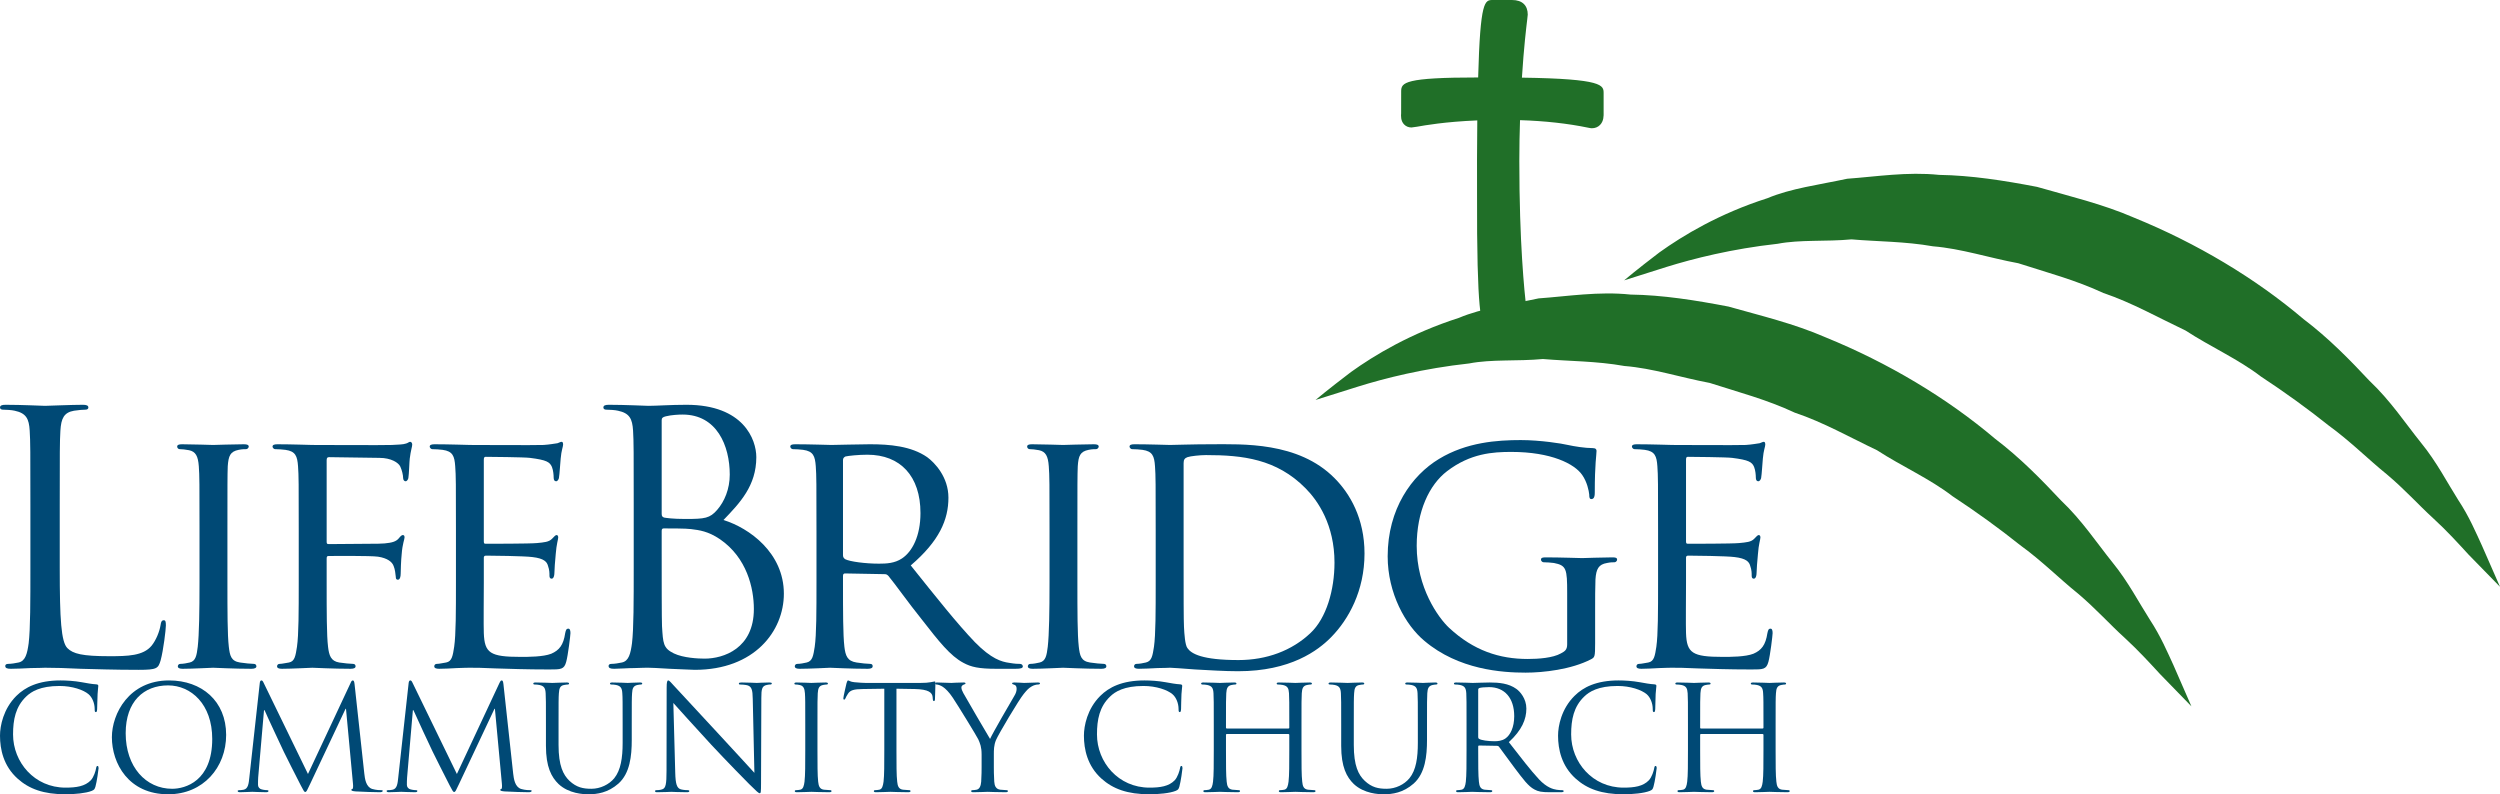
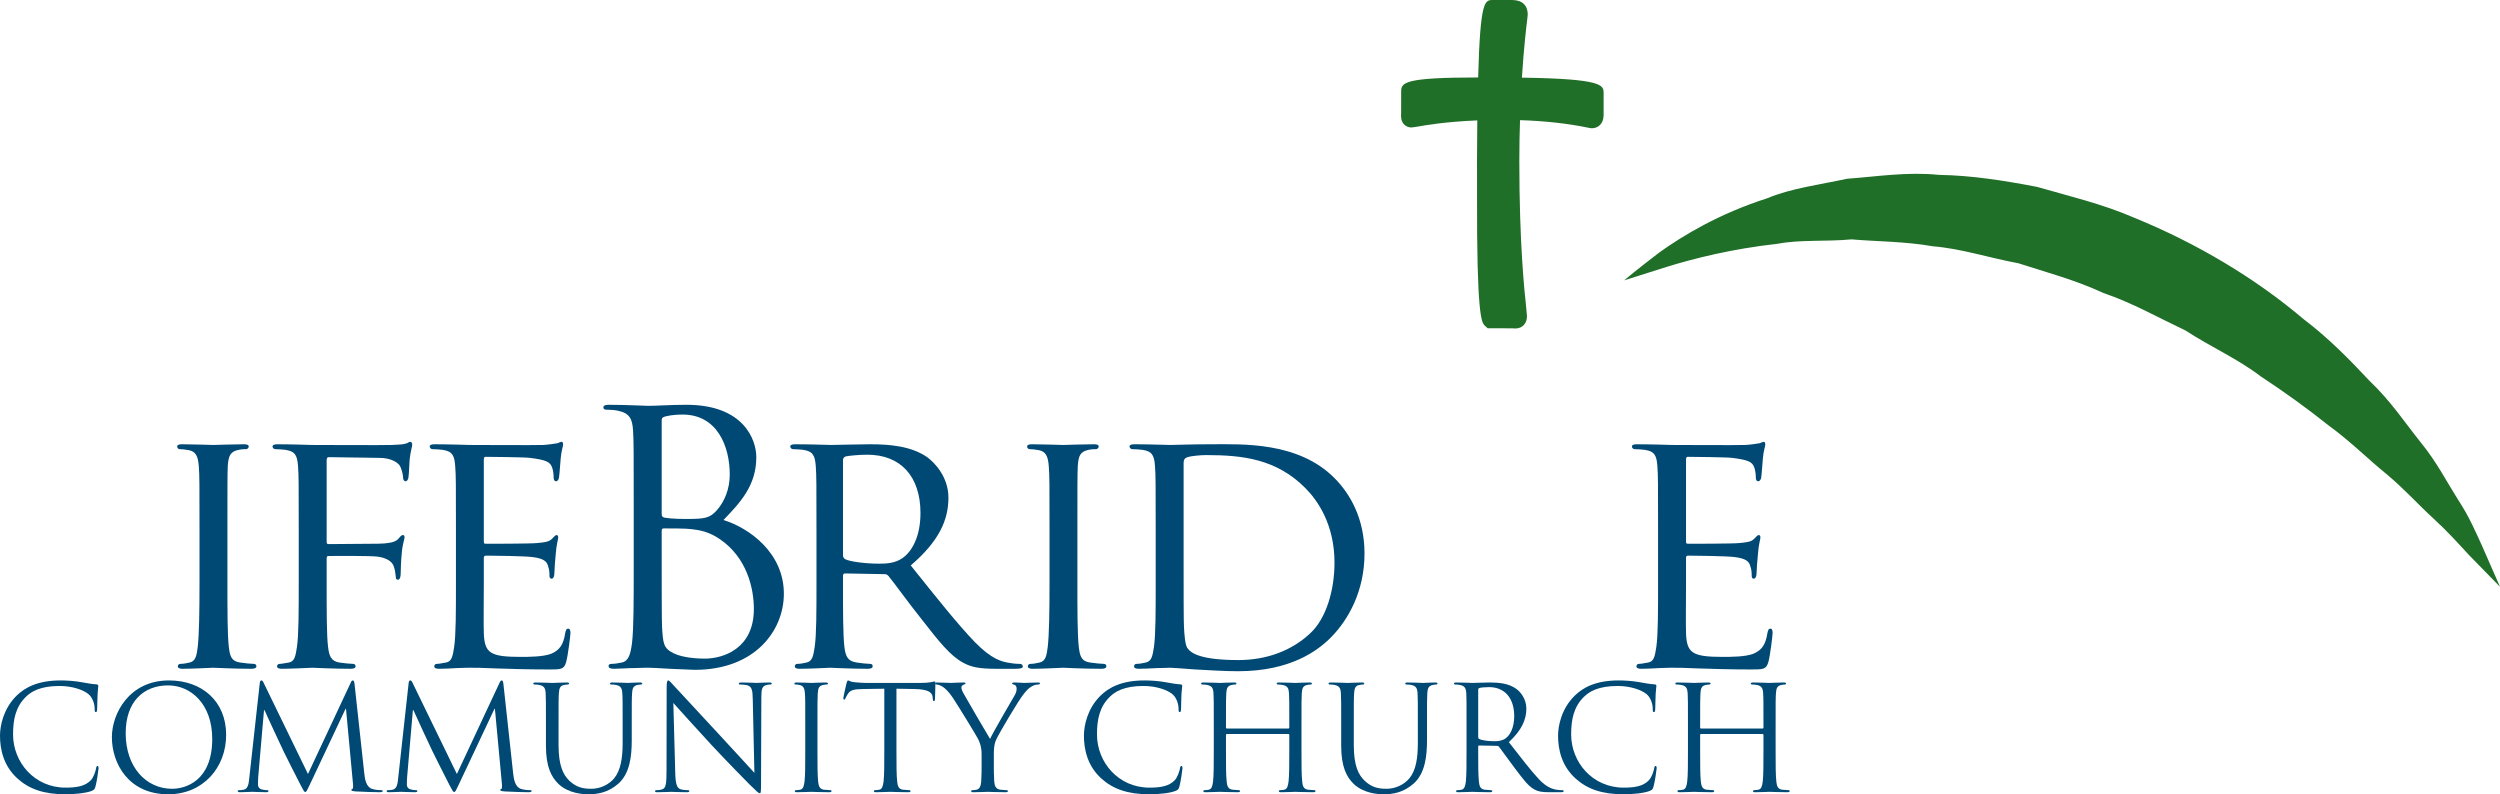
<svg xmlns="http://www.w3.org/2000/svg" xmlns:ns1="http://www.inkscape.org/namespaces/inkscape" xmlns:ns2="http://sodipodi.sourceforge.net/DTD/sodipodi-0.dtd" width="227.019mm" height="72.127mm" viewBox="0 0 804.399 255.567" id="svg2" version="1.1" ns1:version="0.91 r13725" ns2:docname="LifeBridge-Sealy.svg">
  <title id="title3545">LifeBridge Community - Logo</title>
  <defs id="defs4">
    <clipPath id="clipPath3350" clipPathUnits="userSpaceOnUse">
      <path ns1:connector-curvature="0" id="path3352" d="M 0,612 792,612 792,0 0,0 0,612 Z" />
    </clipPath>
    <clipPath id="clipPath3470" clipPathUnits="userSpaceOnUse">
      <path ns1:connector-curvature="0" id="path3472" d="m 379.249,8497.24 0,0 0,-16383 0,0 0,16383 z" />
    </clipPath>
  </defs>
  <ns2:namedview id="base" pagecolor="#ffffff" bordercolor="#666666" borderopacity="1.0" ns1:pageopacity="0.0" ns1:pageshadow="2" ns1:zoom="0.35" ns1:cx="402.19975" ns1:cy="127.78369" ns1:document-units="px" ns1:current-layer="layer1" showgrid="false" fit-margin-top="0" fit-margin-left="0" fit-margin-right="0" fit-margin-bottom="0" ns1:window-width="1280" ns1:window-height="657" ns1:window-x="-8" ns1:window-y="32" ns1:window-maximized="1" />
  <g ns1:label="Layer 1" ns1:groupmode="layer" id="layer1" transform="translate(454.343,-404.579)">
    <g transform="matrix(1.25,0,0,-1.25,-562.642,923.117)" ns1:label="LBS_Logo_Color - Copy" id="g3344">
      <g id="g3346">
        <g clip-path="url(#clipPath3350)" id="g3348">
          <g transform="translate(730.159,263.785)" id="g3354">
            <path ns1:connector-curvature="0" id="path3356" style="fill:#206f28;fill-opacity:1;fill-rule:nonzero;stroke:none" d="m 0,0 c 0,0 -1.69,3.842 -4.64,10.584 -1.543,3.329 -3.244,7.43 -6.119,11.773 -2.769,4.355 -5.527,9.776 -9.554,14.696 -3.995,4.968 -7.884,10.875 -13.252,15.937 -5.053,5.396 -10.528,11.018 -17.006,15.917 -12.375,10.499 -27.467,19.535 -43.7,26.141 -8.033,3.488 -16.636,5.512 -24.9,7.895 -8.529,1.638 -16.941,2.959 -25.207,3.086 -8.201,0.851 -16.211,-0.455 -23.662,-0.994 -7.408,-1.59 -14.447,-2.462 -20.535,-5.009 -12.428,-3.968 -21.772,-9.633 -27.785,-13.94 -5.95,-4.523 -9.099,-7.208 -9.099,-7.208 0,0 3.984,1.268 10.948,3.467 6.87,2.129 16.774,4.65 28.568,5.95 5.823,1.115 12.385,0.513 19.012,1.136 6.743,-0.581 13.76,-0.513 20.969,-1.786 7.26,-0.582 14.479,-2.98 21.972,-4.36 7.282,-2.351 14.796,-4.338 21.876,-7.651 7.377,-2.489 14.226,-6.384 21.179,-9.671 6.458,-4.216 13.507,-7.313 19.405,-11.842 6.193,-4.068 12.016,-8.286 17.384,-12.571 5.581,-4.042 10.178,-8.688 14.913,-12.519 4.682,-3.915 8.296,-7.978 12.005,-11.361 3.668,-3.35 6.67,-6.695 9.132,-9.374 C -2.96,3.022 0,0 0,0" />
          </g>
          <g transform="translate(650.726,233.015)" id="g3358">
-             <path ns1:connector-curvature="0" id="path3360" style="fill:#206f28;fill-opacity:1;fill-rule:nonzero;stroke:none" d="m 0,0 c 0,0 -1.69,3.842 -4.618,10.584 -1.543,3.335 -3.244,7.403 -6.11,11.773 -2.757,4.302 -5.547,9.729 -9.574,14.669 -3.995,4.957 -7.885,10.881 -13.242,15.949 -5.062,5.389 -10.527,11.002 -17.006,15.917 -12.396,10.499 -27.477,19.519 -43.7,26.125 -8.043,3.503 -16.636,5.543 -24.921,7.889 -8.508,1.627 -16.898,2.97 -25.195,3.086 -8.192,0.866 -16.223,-0.454 -23.663,-0.983 -7.388,-1.591 -14.437,-2.452 -20.525,-5.015 -12.407,-3.973 -21.771,-9.622 -27.773,-13.934 -5.961,-4.529 -9.132,-7.198 -9.132,-7.198 0,0 3.995,1.258 10.97,3.451 6.859,2.135 16.752,4.656 28.578,5.95 5.802,1.126 12.387,0.518 18.98,1.141 6.754,-0.581 13.782,-0.507 20.979,-1.796 7.282,-0.571 14.49,-2.96 21.962,-4.36 7.292,-2.341 14.796,-4.317 21.887,-7.651 7.387,-2.473 14.215,-6.373 21.169,-9.67 6.479,-4.207 13.538,-7.293 19.425,-11.826 6.194,-4.07 12.017,-8.291 17.375,-12.572 5.612,-4.048 10.178,-8.682 14.934,-12.497 4.66,-3.942 8.285,-8.027 12.006,-11.383 3.645,-3.35 6.668,-6.689 9.152,-9.374 C -2.938,2.991 0,0 0,0" />
-           </g>
+             </g>
          <g transform="translate(478.394,394.846)" id="g3362">
            <path ns1:connector-curvature="0" id="path3364" style="fill:#206f28;fill-opacity:1;fill-rule:nonzero;stroke:none" d="m 0,0 c 0.497,7.842 1.131,12.999 1.374,15.039 0.085,0.692 0.127,1.094 0.127,1.189 0,2.314 -1.363,3.757 -4.037,3.757 l -0.032,0 -4.904,0 c -2.071,0 -3.255,0 -3.794,-19.938 -18.896,0 -19.816,-1.289 -19.816,-3.567 l -0.01,-5.643 c -0.043,-0.676 -0.127,-1.929 0.739,-2.859 0.487,-0.518 1.164,-0.808 1.914,-0.808 0.179,0 0.644,0.063 1.416,0.195 2.029,0.36 7.166,1.279 15.535,1.628 -0.084,-7.203 -0.074,-13.692 -0.063,-16.556 l 0,-1.839 c -0.105,-32.329 1.173,-33.608 2.018,-34.458 l 0.719,-0.651 6.373,-0.015 c 0.222,-0.027 0.476,-0.048 0.718,-0.048 1.808,0 3.024,1.273 3.024,3.16 0,0.243 -0.065,0.903 -0.17,1.976 -0.496,4.582 -1.797,16.746 -1.797,37.978 0,3.811 0.074,7.272 0.18,10.516 6.363,-0.201 12.259,-0.845 17.533,-1.939 0.551,-0.111 0.719,-0.143 0.963,-0.143 0.824,0 1.563,0.296 2.102,0.856 0.972,0.994 0.941,2.399 0.919,3.218 l 0,4.904 c 0,2.082 0,3.747 -21.031,4.048" />
          </g>
          <g transform="translate(102.017,268.567)" id="g3366">
-             <path ns1:connector-curvature="0" id="path3368" style="fill:#004975;fill-opacity:1;fill-rule:nonzero;stroke:none" d="m 0,0 c 0,-13.211 0.359,-18.966 1.977,-20.577 1.437,-1.438 3.773,-2.071 10.79,-2.071 4.756,0 8.709,0.089 10.875,2.7 1.163,1.431 2.061,3.683 2.325,5.389 0.095,0.719 0.275,1.163 0.814,1.163 0.444,0 0.539,-0.354 0.539,-1.342 0,-0.989 -0.634,-6.384 -1.353,-8.989 -0.623,-2.066 -0.898,-2.43 -5.665,-2.43 -6.468,0 -11.139,0.184 -14.912,0.269 -3.773,0.185 -6.563,0.27 -9.173,0.27 -0.36,0 -1.882,-0.085 -3.689,-0.085 -1.786,-0.09 -3.762,-0.185 -5.115,-0.185 -0.994,0 -1.437,0.185 -1.437,0.724 0,0.265 0.179,0.539 0.718,0.539 0.814,0 1.892,0.18 2.695,0.354 1.797,0.365 2.252,2.341 2.611,4.952 0.444,3.767 0.444,10.875 0.444,19.504 l 0,15.816 c 0,14.024 0,16.539 -0.18,19.414 -0.18,3.06 -0.898,4.492 -3.868,5.126 -0.719,0.18 -2.241,0.27 -3.054,0.27 -0.349,0 -0.719,0.173 -0.719,0.539 0,0.533 0.454,0.718 1.437,0.718 4.048,0 9.702,-0.27 10.157,-0.27 0.454,0 7.017,0.27 9.712,0.27 0.983,0 1.438,-0.185 1.438,-0.718 0,-0.366 -0.36,-0.539 -0.719,-0.539 -0.624,0 -1.881,-0.09 -2.97,-0.27 C 1.078,40.092 0.359,38.564 0.169,35.415 0,32.54 0,30.025 0,16.001 L 0,0 Z" />
-           </g>
+             </g>
          <g transform="translate(145.179,264.89)" id="g3370">
            <path ns1:connector-curvature="0" id="path3372" style="fill:#004975;fill-opacity:1;fill-rule:nonzero;stroke:none" d="m 0,0 c 0,-7.372 0,-13.396 0.359,-16.546 0.275,-2.245 0.539,-3.683 2.875,-4.047 1.173,-0.175 2.875,-0.354 3.604,-0.354 0.444,0 0.623,-0.365 0.623,-0.629 0,-0.364 -0.369,-0.634 -1.268,-0.634 -4.396,0 -9.511,0.27 -9.871,0.27 -0.454,0 -5.4,-0.27 -7.831,-0.27 -0.804,0 -1.258,0.185 -1.258,0.634 0,0.264 0.19,0.629 0.634,0.629 0.719,0 1.702,0.179 2.431,0.354 1.533,0.364 1.786,1.802 2.061,4.047 0.359,3.15 0.454,9.174 0.454,16.546 l 0,13.479 c 0,11.859 0,14.02 -0.179,16.446 -0.191,2.604 -0.803,3.778 -2.526,4.132 -0.899,0.184 -1.881,0.269 -2.421,0.269 -0.358,0 -0.623,0.364 -0.623,0.634 0,0.444 0.359,0.624 1.258,0.624 2.6,0 7.546,-0.18 8,-0.18 0.36,0 5.475,0.18 7.895,0.18 0.909,0 1.268,-0.18 1.268,-0.624 0,-0.27 -0.359,-0.634 -0.634,-0.634 -0.539,0 -1.078,0 -1.976,-0.18 C 0.719,33.703 0.275,32.625 0.084,29.925 0,27.499 0,25.338 0,13.479 L 0,0 Z" />
          </g>
          <g transform="translate(163.536,278.369)" id="g3374">
            <path ns1:connector-curvature="0" id="path3376" style="fill:#004975;fill-opacity:1;fill-rule:nonzero;stroke:none" d="m 0,0 c 0,11.858 0,14.02 -0.179,16.445 -0.191,2.605 -0.634,3.863 -3.245,4.222 -0.623,0.095 -1.966,0.18 -2.695,0.18 -0.264,0 -0.624,0.364 -0.624,0.633 0,0.445 0.36,0.624 1.258,0.624 3.593,0 8.529,-0.179 8.984,-0.179 1.522,0 18.695,-0.09 20.492,0 1.522,0.095 2.875,0.095 3.604,0.364 0.444,0.085 0.792,0.449 1.067,0.449 0.359,0 0.55,-0.364 0.55,-0.718 0,-0.54 -0.37,-1.443 -0.634,-3.604 -0.096,-0.713 -0.191,-4.127 -0.36,-5.025 -0.084,-0.36 -0.359,-0.814 -0.718,-0.814 -0.349,0 -0.634,0.364 -0.634,0.903 0,0.629 -0.265,1.887 -0.719,2.875 -0.444,0.989 -2.336,2.247 -5.39,2.247 L 7.811,18.786 c -0.444,0 -0.624,-0.184 -0.624,-0.813 l 0,-20.847 c 0,-0.455 0,-0.719 0.539,-0.719 l 10.79,0.085 c 1.342,0 2.505,0 3.583,0.089 1.892,0.18 2.97,0.455 3.689,1.348 0.359,0.454 0.718,0.808 0.993,0.808 0.37,0 0.454,-0.269 0.454,-0.624 0,-0.459 -0.549,-1.706 -0.729,-4.226 -0.179,-1.528 -0.264,-4.587 -0.264,-5.126 0,-0.719 -0.18,-1.528 -0.729,-1.528 -0.444,0 -0.529,0.36 -0.529,0.719 -0.095,0.809 -0.179,1.892 -0.549,2.785 -0.36,1.077 -1.607,2.066 -4.038,2.431 -1.976,0.27 -11.318,0.18 -12.671,0.18 -0.455,0 -0.539,-0.18 -0.539,-0.719 l 0,-6.108 c 0,-7.557 0,-13.582 0.359,-16.546 0.265,-2.246 0.719,-3.683 2.864,-4.047 1.184,-0.175 2.885,-0.355 3.604,-0.355 0.455,0 0.624,-0.364 0.624,-0.629 0,-0.364 -0.36,-0.633 -1.258,-0.633 -4.397,0 -9.512,0.269 -9.881,0.269 -0.455,0 -5.391,-0.269 -7.821,-0.269 -0.803,0 -1.258,0.184 -1.258,0.633 0,0.265 0.19,0.629 0.634,0.629 0.708,0 1.702,0.265 2.431,0.355 1.522,0.279 1.702,1.801 2.061,4.047 C 0,-26.875 0,-20.852 0,-13.479 L 0,0 Z" />
          </g>
          <g transform="translate(204.003,278.369)" id="g3378">
            <path ns1:connector-curvature="0" id="path3380" style="fill:#004975;fill-opacity:1;fill-rule:nonzero;stroke:none" d="m 0,0 c 0,11.858 0,14.02 -0.19,16.445 -0.18,2.605 -0.624,3.863 -3.234,4.222 -0.635,0.095 -1.976,0.18 -2.706,0.18 -0.253,0 -0.623,0.364 -0.623,0.633 0,0.445 0.37,0.624 1.257,0.624 3.604,0 8.719,-0.179 9.174,-0.179 0.539,0 17.079,-0.09 18.875,0 1.522,0.095 2.96,0.364 3.593,0.449 0.36,0.095 0.719,0.364 1.089,0.364 0.265,0 0.349,-0.364 0.349,-0.718 0,-0.54 -0.444,-1.443 -0.624,-3.604 -0.095,-0.713 -0.274,-4.127 -0.454,-5.025 -0.095,-0.36 -0.36,-0.814 -0.719,-0.814 -0.444,0 -0.634,0.364 -0.634,0.988 0,0.544 -0.085,1.802 -0.444,2.701 -0.549,1.257 -1.342,1.796 -5.665,2.336 -1.342,0.184 -10.515,0.269 -11.414,0.269 -0.359,0 -0.454,-0.269 -0.454,-0.809 l 0,-20.762 c 0,-0.539 0,-0.808 0.454,-0.808 0.994,0 11.414,0 13.211,0.179 1.892,0.185 3.055,0.269 3.868,1.078 0.539,0.539 0.898,0.988 1.173,0.988 0.264,0 0.444,-0.179 0.444,-0.624 0,-0.459 -0.444,-1.706 -0.634,-4.226 -0.179,-1.528 -0.349,-4.408 -0.349,-4.947 0,-0.628 -0.19,-1.437 -0.718,-1.437 -0.36,0 -0.55,0.274 -0.55,0.719 0,0.718 0,1.527 -0.359,2.515 -0.264,1.077 -0.983,1.982 -4.048,2.335 -2.146,0.276 -10.6,0.366 -11.942,0.366 -0.455,0 -0.55,-0.27 -0.55,-0.54 l 0,-6.377 c 0,-2.617 -0.085,-11.504 0,-13.037 0.19,-5.126 1.628,-6.109 9.449,-6.109 2.06,0 5.844,0 7.905,0.809 2.06,0.892 3.149,2.24 3.593,5.3 0.18,0.898 0.359,1.162 0.803,1.162 0.465,0 0.55,-0.618 0.55,-1.162 0,-0.545 -0.634,-5.755 -1.089,-7.367 -0.528,-1.981 -1.342,-1.981 -4.396,-1.981 -5.929,0 -10.516,0.175 -13.75,0.269 -3.329,0.175 -5.39,0.175 -6.563,0.175 -0.18,0 -1.702,0 -3.425,-0.085 -1.521,-0.09 -3.318,-0.184 -4.576,-0.184 -0.803,0 -1.257,0.184 -1.257,0.633 0,0.265 0.18,0.629 0.634,0.629 0.708,0 1.701,0.265 2.42,0.355 1.532,0.279 1.712,1.801 2.071,4.047 C 0,-26.875 0,-20.852 0,-13.479 L 0,0 Z" />
          </g>
          <g transform="translate(256.962,273.065)" id="g3382">
            <path ns1:connector-curvature="0" id="path3384" style="fill:#004975;fill-opacity:1;fill-rule:nonzero;stroke:none" d="m 0,0 c 0,-6.918 0,-18.067 0.084,-19.42 0.275,-4.396 0.275,-5.654 3.055,-7.007 2.431,-1.168 6.288,-1.343 7.916,-1.343 4.851,0 12.672,2.6 12.672,12.757 0,5.39 -1.797,13.216 -8.709,17.972 C 11.953,5.03 9.702,5.305 7.546,5.574 6.383,5.749 1.881,5.749 0.539,5.749 0.169,5.749 0,5.574 0,5.12 L 0,0 Z M 0,9.527 C 0,8.893 0.169,8.713 0.624,8.539 1.163,8.449 2.78,8.18 6.109,8.18 c 5.03,0 6.288,0.174 8.169,2.336 1.892,2.161 3.244,5.389 3.244,9.078 0,7.461 -3.329,15.462 -12.132,15.462 -0.994,0 -2.885,-0.09 -4.312,-0.45 C 0.264,34.421 0,34.152 0,33.613 L 0,9.527 Z m -7.197,1.977 c 0,14.024 0,16.539 -0.169,19.414 -0.191,3.06 -0.899,4.492 -3.879,5.126 -0.718,0.18 -2.251,0.269 -3.044,0.269 -0.359,0 -0.718,0.174 -0.718,0.54 0,0.533 0.444,0.718 1.426,0.718 4.048,0 9.713,-0.27 10.167,-0.27 2.156,0 5.655,0.27 9.797,0.27 14.733,0 17.977,-8.989 17.977,-13.48 0,-7.372 -4.227,-11.778 -8.454,-16.181 6.647,-2.06 15.546,-8.449 15.546,-18.965 0,-9.612 -7.546,-19.599 -22.923,-19.599 -0.983,0 -3.858,0.184 -6.468,0.269 -2.6,0.185 -5.115,0.27 -5.475,0.27 -0.179,0 -1.711,0 -3.604,-0.085 -1.796,0 -3.857,-0.185 -5.21,-0.185 -0.982,0 -1.437,0.185 -1.437,0.724 0,0.265 0.169,0.539 0.719,0.539 0.813,0 1.881,0.18 2.695,0.354 1.807,0.365 2.251,2.341 2.61,4.952 0.444,3.767 0.444,10.875 0.444,19.504 l 0,15.816 z" />
          </g>
          <g transform="translate(303.633,271.901)" id="g3386">
            <path ns1:connector-curvature="0" id="path3388" style="fill:#004975;fill-opacity:1;fill-rule:nonzero;stroke:none" d="m 0,0 c 0,-0.46 0.18,-0.729 0.539,-0.999 1.173,-0.629 5.21,-1.162 8.719,-1.162 1.892,0 4.048,0.084 5.929,1.348 2.695,1.796 4.756,5.838 4.756,11.683 0,9.522 -5.2,15.013 -13.655,15.013 -2.335,0 -4.861,-0.27 -5.654,-0.454 C 0.275,25.254 0,24.984 0,24.53 L 0,0 Z m -6.828,6.468 c 0,11.858 0,14.019 -0.179,16.445 -0.19,2.605 -0.634,3.862 -3.244,4.222 -0.624,0.094 -1.977,0.179 -2.696,0.179 -0.264,0 -0.623,0.365 -0.623,0.634 0,0.445 0.359,0.624 1.257,0.624 3.594,0 8.889,-0.179 9.343,-0.179 0.814,0 7.462,0.179 9.892,0.179 5.031,0 10.6,-0.444 14.744,-3.318 1.976,-1.442 5.474,-5.126 5.474,-10.432 0,-5.659 -2.336,-11.144 -9.702,-17.437 6.468,-8.085 11.953,-15.008 16.529,-19.769 4.238,-4.312 6.838,-5.031 8.814,-5.31 1.533,-0.265 2.336,-0.265 2.79,-0.265 0.455,0 0.719,-0.364 0.719,-0.629 0,-0.449 -0.454,-0.634 -1.892,-0.634 l -4.946,0 c -4.492,0 -6.468,0.459 -8.444,1.528 -3.414,1.801 -6.299,5.49 -10.78,11.239 -3.329,4.132 -6.827,9.078 -8.54,11.144 -0.369,0.36 -0.538,0.45 -1.088,0.45 L 0.539,-4.677 C 0.18,-4.677 0,-4.861 0,-5.311 l 0,-1.796 c 0,-7.372 0,-13.3 0.359,-16.451 0.275,-2.245 0.719,-3.682 3.139,-4.046 1.088,-0.175 2.79,-0.355 3.52,-0.355 0.539,0 0.623,-0.364 0.623,-0.629 0,-0.364 -0.359,-0.634 -1.258,-0.634 -4.322,0 -9.353,0.27 -9.712,0.27 -0.095,0 -5.39,-0.27 -7.821,-0.27 -0.792,0 -1.258,0.185 -1.258,0.634 0,0.265 0.18,0.629 0.635,0.629 0.718,0 1.711,0.18 2.43,0.355 1.522,0.364 1.702,1.801 2.061,4.046 0.454,3.151 0.454,9.174 0.454,16.546 l 0,13.48 z" />
          </g>
          <g transform="translate(363.969,264.89)" id="g3390">
            <path ns1:connector-curvature="0" id="path3392" style="fill:#004975;fill-opacity:1;fill-rule:nonzero;stroke:none" d="m 0,0 c 0,-7.372 0,-13.396 0.359,-16.546 0.275,-2.245 0.539,-3.683 2.875,-4.047 1.173,-0.175 2.885,-0.354 3.604,-0.354 0.444,0 0.623,-0.365 0.623,-0.629 0,-0.364 -0.359,-0.634 -1.257,-0.634 -4.397,0 -9.523,0.27 -9.882,0.27 -0.454,0 -5.39,-0.27 -7.821,-0.27 -0.803,0 -1.257,0.185 -1.257,0.634 0,0.264 0.179,0.629 0.634,0.629 0.708,0 1.701,0.179 2.42,0.354 1.533,0.364 1.797,1.802 2.071,4.047 0.36,3.15 0.455,9.174 0.455,16.546 l 0,13.479 c 0,11.859 0,14.02 -0.19,16.446 -0.18,2.604 -0.803,3.778 -2.516,4.132 -0.909,0.184 -1.891,0.269 -2.42,0.269 -0.37,0 -0.634,0.364 -0.634,0.634 0,0.444 0.359,0.624 1.258,0.624 2.61,0 7.546,-0.18 8,-0.18 0.359,0 5.485,0.18 7.905,0.18 0.898,0 1.258,-0.18 1.258,-0.624 0,-0.27 -0.36,-0.634 -0.634,-0.634 -0.529,0 -1.068,0 -1.976,-0.18 C 0.718,33.703 0.274,32.625 0.095,29.925 0,27.499 0,25.338 0,13.479 L 0,0 Z" />
          </g>
          <g transform="translate(391.31,270.1)" id="g3394">
            <path ns1:connector-curvature="0" id="path3396" style="fill:#004975;fill-opacity:1;fill-rule:nonzero;stroke:none" d="m 0,0 c 0,-8.09 0,-15.197 0.095,-16.63 0.095,-1.886 0.275,-4.677 0.898,-5.479 0.983,-1.438 3.773,-3.065 13.127,-3.065 7.281,0 13.75,2.43 18.515,6.928 4.133,3.862 6.204,11.144 6.204,18.156 0,9.702 -4.237,15.906 -7.462,19.145 -7.46,7.547 -16.179,8.534 -25.617,8.534 -1.532,0 -4.048,-0.27 -4.767,-0.533 C 0.285,26.786 0,26.427 0,25.523 L 0,0 Z m -7.187,8.27 c 0,11.858 0,14.019 -0.179,16.445 -0.18,2.604 -0.624,3.862 -3.235,4.222 -0.623,0.094 -1.976,0.179 -2.694,0.179 -0.265,0 -0.624,0.364 -0.624,0.634 0,0.444 0.359,0.624 1.247,0.624 3.604,0 8.73,-0.18 9.173,-0.18 0.899,0 5.93,0.18 10.611,0.18 7.906,0 22.375,0.719 31.727,-8.714 3.953,-3.958 7.726,-10.342 7.726,-19.414 0,-9.617 -4.133,-16.989 -8.539,-21.48 -3.424,-3.51 -10.516,-8.815 -24.002,-8.815 -3.413,0 -7.641,0.264 -11.054,0.454 -3.414,0.27 -6.109,0.445 -6.469,0.445 -0.168,0 -1.616,-0.085 -3.233,-0.085 -1.617,-0.09 -3.509,-0.185 -4.767,-0.185 -0.803,0 -1.257,0.185 -1.257,0.634 0,0.265 0.179,0.629 0.623,0.629 0.729,0 1.712,0.179 2.431,0.354 1.533,0.365 1.712,1.802 2.071,4.047 0.444,3.151 0.444,9.174 0.444,16.546 l 0,13.48 z" />
          </g>
          <g transform="translate(490.041,262.184)" id="g3398">
-             <path ns1:connector-curvature="0" id="path3400" style="fill:#004975;fill-opacity:1;fill-rule:nonzero;stroke:none" d="m 0,0 c 0,6.209 -0.18,7.103 -3.413,7.73 -0.634,0.096 -1.977,0.186 -2.695,0.186 -0.275,0 -0.634,0.354 -0.634,0.629 0,0.539 0.359,0.629 1.267,0.629 3.583,0 8.9,-0.186 9.344,-0.186 0.36,0 5.305,0.186 7.725,0.186 0.909,0 1.258,-0.09 1.258,-0.629 0,-0.275 -0.349,-0.629 -0.634,-0.629 -0.529,0 -1.068,0 -1.966,-0.186 C 8.096,7.372 7.462,6.209 7.282,3.509 7.197,1.084 7.197,-1.162 7.197,-4.401 l 0,-8.535 c 0,-3.503 -0.094,-3.609 -1.078,-4.132 -5.041,-2.611 -12.227,-3.43 -16.814,-3.43 -6.014,0 -17.248,0.725 -26.062,8.191 -4.85,4.037 -9.448,12.223 -9.448,21.75 0,12.223 6.214,20.852 13.221,25.075 7.102,4.316 15.007,4.85 21.031,4.85 5.031,0 10.6,-0.893 12.133,-1.258 1.628,-0.359 4.407,-0.808 6.394,-0.808 0.793,0 0.983,-0.355 0.983,-0.714 0,-1.083 -0.454,-3.149 -0.454,-10.785 0,-1.263 -0.36,-1.622 -0.899,-1.622 -0.444,0 -0.528,0.449 -0.528,1.163 -0.096,0.998 -0.55,3.244 -1.807,5.041 -1.976,2.875 -8.001,5.934 -18.242,5.934 -4.766,0 -10.525,-0.359 -16.539,-4.952 -4.588,-3.503 -7.821,-10.33 -7.821,-19.228 0,-10.785 5.569,-18.517 8.36,-21.122 6.299,-5.845 12.936,-7.996 20.217,-7.996 2.791,0 6.478,0.265 8.539,1.433 0.994,0.538 1.617,0.898 1.617,2.341 L 0,0 Z" />
-           </g>
+             </g>
          <g transform="translate(513.44,278.369)" id="g3402">
            <path ns1:connector-curvature="0" id="path3404" style="fill:#004975;fill-opacity:1;fill-rule:nonzero;stroke:none" d="m 0,0 c 0,11.858 0,14.02 -0.18,16.445 -0.179,2.605 -0.624,3.863 -3.234,4.222 -0.624,0.095 -1.976,0.18 -2.694,0.18 -0.265,0 -0.624,0.364 -0.624,0.633 0,0.445 0.359,0.624 1.247,0.624 3.603,0 8.729,-0.179 9.173,-0.179 0.54,0 17.079,-0.09 18.875,0 1.534,0.095 2.97,0.364 3.594,0.449 0.369,0.095 0.729,0.364 1.078,0.364 0.275,0 0.36,-0.364 0.36,-0.718 0,-0.54 -0.445,-1.443 -0.624,-3.604 -0.085,-0.713 -0.275,-4.127 -0.445,-5.025 -0.094,-0.36 -0.369,-0.814 -0.728,-0.814 -0.444,0 -0.635,0.364 -0.635,0.988 0,0.544 -0.084,1.802 -0.443,2.701 -0.539,1.257 -1.342,1.796 -5.655,2.336 -1.352,0.184 -10.526,0.269 -11.424,0.269 -0.359,0 -0.445,-0.269 -0.445,-0.809 l 0,-20.762 c 0,-0.539 0,-0.808 0.445,-0.808 0.993,0 11.424,0 13.211,0.179 1.891,0.185 3.065,0.269 3.868,1.078 0.539,0.539 0.898,0.988 1.173,0.988 0.264,0 0.454,-0.179 0.454,-0.624 0,-0.459 -0.454,-1.706 -0.634,-4.226 -0.18,-1.528 -0.359,-4.408 -0.359,-4.947 0,-0.628 -0.191,-1.437 -0.718,-1.437 -0.36,0 -0.539,0.274 -0.539,0.719 0,0.718 0,1.527 -0.36,2.515 -0.264,1.077 -0.994,1.982 -4.049,2.335 -2.155,0.276 -10.61,0.366 -11.953,0.366 -0.453,0 -0.539,-0.27 -0.539,-0.54 l 0,-6.377 c 0,-2.617 -0.084,-11.504 0,-13.037 0.18,-5.126 1.617,-6.109 9.439,-6.109 2.071,0 5.844,0 7.905,0.809 2.071,0.892 3.139,2.24 3.604,5.3 0.179,0.898 0.359,1.162 0.803,1.162 0.454,0 0.538,-0.618 0.538,-1.162 0,-0.545 -0.623,-5.755 -1.077,-7.367 -0.539,-1.981 -1.352,-1.981 -4.396,-1.981 -5.941,0 -10.527,0.175 -13.761,0.269 -3.328,0.175 -5.39,0.175 -6.563,0.175 -0.169,0 -1.701,0 -3.414,-0.085 -1.521,-0.09 -3.329,-0.184 -4.576,-0.184 -0.813,0 -1.267,0.184 -1.267,0.633 0,0.265 0.179,0.629 0.623,0.629 0.728,0 1.712,0.265 2.43,0.355 1.533,0.279 1.712,1.801 2.072,4.047 C 0,-26.875 0,-20.852 0,-13.479 L 0,0 Z" />
          </g>
          <g transform="translate(91.163,214.414)" id="g3406">
            <path ns1:connector-curvature="0" id="path3408" style="fill:#004975;fill-opacity:1;fill-rule:nonzero;stroke:none" d="m 0,0 c -3.625,3.255 -4.523,7.524 -4.523,11.055 0,2.515 0.866,6.884 4.185,10.209 2.251,2.246 5.643,4.006 11.403,4.006 1.49,0 3.593,-0.123 5.422,-0.46 1.416,-0.254 2.61,-0.482 3.805,-0.55 0.412,-0.042 0.485,-0.191 0.485,-0.417 0,-0.296 -0.105,-0.751 -0.179,-2.093 -0.074,-1.236 -0.074,-3.276 -0.117,-3.853 -0.031,-0.559 -0.105,-0.782 -0.337,-0.782 -0.265,0 -0.296,0.254 -0.296,0.782 0,1.459 -0.603,2.992 -1.575,3.822 -1.3,1.114 -4.185,2.124 -7.472,2.124 -4.968,0 -7.282,-1.453 -8.593,-2.728 -2.726,-2.609 -3.371,-5.939 -3.371,-9.744 0,-7.143 5.496,-13.696 13.496,-13.696 2.801,0 5.01,0.338 6.511,1.881 0.781,0.825 1.268,2.452 1.373,3.129 0.075,0.422 0.159,0.57 0.381,0.57 0.179,0 0.254,-0.275 0.254,-0.57 0,-0.254 -0.444,-3.509 -0.814,-4.778 -0.233,-0.697 -0.307,-0.782 -0.973,-1.078 -1.5,-0.592 -4.343,-0.866 -6.732,-0.866 C 6.732,-4.037 2.948,-2.664 0,0" />
          </g>
          <g transform="translate(130.943,211.793)" id="g3410">
            <path ns1:connector-curvature="0" id="path3412" style="fill:#004975;fill-opacity:1;fill-rule:nonzero;stroke:none" d="m 0,0 c 3.372,0 10.326,1.944 10.326,12.83 0,8.962 -5.464,13.781 -11.372,13.781 -6.236,0 -10.907,-4.111 -10.907,-12.301 C -11.953,5.602 -6.722,0 0,0 m -0.782,27.891 c 8.412,0 14.69,-5.311 14.69,-14.026 0,-8.369 -5.908,-15.281 -14.912,-15.281 -10.241,0 -14.5,7.969 -14.5,14.689 0,6.041 4.407,14.618 14.722,14.618" />
          </g>
          <g transform="translate(180.415,215.703)" id="g3414">
            <path ns1:connector-curvature="0" id="path3416" style="fill:#004975;fill-opacity:1;fill-rule:nonzero;stroke:none" d="m 0,0 c 0.148,-1.332 0.412,-3.424 2.019,-3.953 1.077,-0.317 2.06,-0.317 2.419,-0.317 0.191,0 0.307,-0.042 0.307,-0.19 0,-0.232 -0.338,-0.338 -0.782,-0.338 -0.824,0 -4.861,0.106 -6.246,0.211 -0.856,0.085 -1.046,0.191 -1.046,0.381 0,0.147 0.074,0.232 0.264,0.253 0.18,0.043 0.222,0.677 0.148,1.353 l -1.797,19.272 -0.116,0 -9.152,-19.42 c -0.783,-1.648 -0.899,-1.986 -1.237,-1.986 -0.254,0 -0.444,0.38 -1.152,1.732 -0.972,1.818 -4.185,8.286 -4.375,8.667 -0.328,0.677 -4.524,9.633 -4.925,10.647 l -0.148,0 -1.501,-17.327 c -0.042,-0.612 -0.042,-1.268 -0.042,-1.923 0,-0.549 0.412,-1.036 0.972,-1.141 0.634,-0.169 1.205,-0.191 1.416,-0.191 0.159,0 0.307,-0.084 0.307,-0.19 0,-0.274 -0.222,-0.338 -0.677,-0.338 -1.373,0 -3.17,0.106 -3.477,0.106 -0.327,0 -2.124,-0.106 -3.138,-0.106 -0.371,0 -0.645,0.064 -0.645,0.338 0,0.106 0.201,0.19 0.391,0.19 0.296,0 0.549,0 1.109,0.106 1.237,0.211 1.354,1.691 1.501,3.086 l 2.695,24.382 c 0.032,0.407 0.191,0.676 0.402,0.676 0.233,0 0.381,-0.159 0.57,-0.576 L -14.5,-0.105 -3.509,23.373 c 0.137,0.338 0.296,0.607 0.56,0.607 0.254,0 0.37,-0.306 0.444,-1.009 L 0,0 Z" />
          </g>
          <g transform="translate(218.736,215.703)" id="g3418">
            <path ns1:connector-curvature="0" id="path3420" style="fill:#004975;fill-opacity:1;fill-rule:nonzero;stroke:none" d="M 0,0 C 0.159,-1.332 0.423,-3.424 2.029,-3.953 3.107,-4.27 4.08,-4.27 4.45,-4.27 c 0.19,0 0.306,-0.042 0.306,-0.19 0,-0.232 -0.338,-0.338 -0.782,-0.338 -0.825,0 -4.862,0.106 -6.246,0.211 -0.856,0.085 -1.046,0.191 -1.046,0.381 0,0.147 0.073,0.232 0.264,0.253 0.19,0.043 0.211,0.677 0.148,1.353 l -1.797,19.272 -0.116,0 -9.153,-19.42 c -0.781,-1.648 -0.898,-1.986 -1.236,-1.986 -0.264,0 -0.455,0.38 -1.163,1.732 -0.962,1.818 -4.174,8.286 -4.364,8.667 -0.339,0.677 -4.524,9.633 -4.936,10.647 l -0.148,0 -1.49,-17.327 c -0.053,-0.612 -0.053,-1.268 -0.053,-1.923 0,-0.549 0.423,-1.036 0.983,-1.141 0.634,-0.169 1.194,-0.191 1.416,-0.191 0.159,0 0.296,-0.084 0.296,-0.19 0,-0.274 -0.211,-0.338 -0.666,-0.338 -1.384,0 -3.181,0.106 -3.477,0.106 -0.327,0 -2.135,-0.106 -3.139,-0.106 -0.369,0 -0.634,0.064 -0.634,0.338 0,0.106 0.18,0.19 0.37,0.19 0.296,0 0.56,0 1.12,0.106 1.237,0.211 1.353,1.691 1.501,3.086 l 2.685,24.382 c 0.042,0.407 0.19,0.676 0.412,0.676 0.232,0 0.38,-0.159 0.571,-0.576 l 11.435,-23.509 10.98,23.478 c 0.159,0.338 0.307,0.607 0.56,0.607 0.265,0 0.37,-0.306 0.445,-1.009 L 0,0 Z" />
          </g>
          <g transform="translate(227.169,228.301)" id="g3422">
            <path ns1:connector-curvature="0" id="path3424" style="fill:#004975;fill-opacity:1;fill-rule:nonzero;stroke:none" d="m 0,0 c 0,5.845 0,6.891 -0.074,8.08 -0.074,1.284 -0.37,1.876 -1.606,2.135 -0.296,0.079 -0.941,0.116 -1.268,0.116 -0.159,0 -0.307,0.079 -0.307,0.228 0,0.216 0.191,0.295 0.603,0.295 1.68,0 3.963,-0.116 4.29,-0.116 0.349,0 2.59,0.116 3.71,0.116 0.412,0 0.602,-0.079 0.602,-0.295 0,-0.149 -0.148,-0.228 -0.306,-0.228 -0.254,0 -0.486,-0.037 -0.941,-0.116 C 3.699,10.066 3.403,9.396 3.329,8.08 3.245,6.891 3.245,5.845 3.245,0 l 0,-5.221 c 0,-5.389 1.205,-7.693 2.8,-9.236 1.839,-1.713 3.52,-2.051 5.655,-2.051 2.272,0 4.523,1.078 5.876,2.705 1.701,2.115 2.166,5.285 2.166,9.132 l 0,4.671 c 0,5.845 0,6.891 -0.084,8.08 -0.074,1.284 -0.381,1.876 -1.607,2.135 -0.296,0.079 -0.93,0.116 -1.268,0.116 -0.148,0 -0.296,0.079 -0.296,0.228 0,0.216 0.18,0.295 0.602,0.295 1.681,0 3.731,-0.116 3.953,-0.116 0.254,0 2.019,0.116 3.139,0.116 0.423,0 0.603,-0.079 0.603,-0.295 0,-0.149 -0.148,-0.228 -0.307,-0.228 -0.254,0 -0.476,-0.037 -0.93,-0.116 C 22.532,9.987 22.236,9.396 22.173,8.08 22.088,6.891 22.088,5.845 22.088,0 l 0,-3.974 c 0,-4.037 -0.443,-8.539 -3.434,-11.202 -2.695,-2.368 -5.496,-2.748 -7.705,-2.748 -1.268,0 -5.052,0.148 -7.704,2.642 C 1.417,-13.506 0,-10.906 0,-5.453 L 0,0 Z" />
          </g>
          <g transform="translate(260.45,215.978)" id="g3426">
            <path ns1:connector-curvature="0" id="path3428" style="fill:#004975;fill-opacity:1;fill-rule:nonzero;stroke:none" d="m 0,0 c 0.074,-3.065 0.444,-4.037 1.458,-4.334 0.719,-0.189 1.533,-0.211 1.86,-0.211 0.191,0 0.307,-0.085 0.307,-0.232 0,-0.233 -0.222,-0.296 -0.666,-0.296 -2.135,0 -3.625,0.105 -3.963,0.105 -0.338,0 -1.913,-0.105 -3.594,-0.105 -0.369,0 -0.602,0.042 -0.602,0.296 0,0.147 0.117,0.232 0.306,0.232 0.296,0 0.973,0.022 1.522,0.211 0.941,0.275 1.131,1.354 1.131,4.756 l 0.032,21.412 c 0,1.453 0.127,1.871 0.423,1.871 0.296,0 0.93,-0.824 1.3,-1.2 0.56,-0.628 6.13,-6.637 11.879,-12.825 3.71,-3.952 7.789,-8.518 8.983,-9.765 l -0.423,19.002 c -0.032,2.426 -0.296,3.245 -1.448,3.552 -0.676,0.147 -1.532,0.184 -1.838,0.184 -0.254,0 -0.286,0.111 -0.286,0.27 0,0.206 0.286,0.253 0.74,0.253 1.68,0 3.477,-0.115 3.889,-0.115 0.412,0 1.638,0.115 3.171,0.115 0.412,0 0.676,-0.047 0.676,-0.253 0,-0.159 -0.148,-0.27 -0.401,-0.27 -0.201,0 -0.465,0 -0.91,-0.116 -1.225,-0.259 -1.384,-1.078 -1.384,-3.324 L 22.088,-2.685 c 0,-2.452 -0.063,-2.642 -0.338,-2.642 -0.296,0 -0.74,0.401 -2.727,2.367 -0.412,0.401 -5.802,5.876 -9.754,10.125 -4.333,4.692 -8.55,9.4 -9.755,10.737 L 0,0 Z" />
          </g>
          <g transform="translate(297.06,221.748)" id="g3430">
            <path ns1:connector-curvature="0" id="path3432" style="fill:#004975;fill-opacity:1;fill-rule:nonzero;stroke:none" d="m 0,0 c 0,-3.593 0,-6.552 0.18,-8.116 0.127,-1.099 0.338,-1.903 1.458,-2.072 0.529,-0.063 1.353,-0.126 1.691,-0.126 0.222,0 0.296,-0.127 0.296,-0.233 0,-0.19 -0.18,-0.296 -0.603,-0.296 -2.06,0 -4.406,0.106 -4.586,0.106 -0.19,0 -2.547,-0.106 -3.667,-0.106 -0.423,0 -0.603,0.064 -0.603,0.296 0,0.106 0.074,0.233 0.307,0.233 0.338,0 0.782,0.063 1.11,0.126 0.75,0.169 0.94,0.973 1.088,2.072 0.19,1.564 0.19,4.523 0.19,8.116 l 0,6.553 c 0,5.844 0,6.89 -0.085,8.08 -0.073,1.284 -0.443,1.907 -1.257,2.102 -0.412,0.112 -0.898,0.149 -1.173,0.149 -0.138,0 -0.285,0.079 -0.285,0.227 0,0.217 0.179,0.295 0.591,0.295 1.237,0 3.594,-0.115 3.784,-0.115 0.18,0 2.526,0.115 3.667,0.115 0.402,0 0.592,-0.078 0.592,-0.295 0,-0.148 -0.148,-0.227 -0.296,-0.227 -0.264,0 -0.497,-0.037 -0.941,-0.116 C 0.444,16.577 0.148,15.948 0.074,14.633 0,13.443 0,12.397 0,6.553 L 0,0 Z" />
          </g>
          <g transform="translate(317.394,221.748)" id="g3434">
            <path ns1:connector-curvature="0" id="path3436" style="fill:#004975;fill-opacity:1;fill-rule:nonzero;stroke:none" d="m 0,0 c 0,-3.593 0,-6.552 0.19,-8.116 0.116,-1.099 0.338,-1.903 1.458,-2.072 0.519,-0.063 1.353,-0.126 1.691,-0.126 0.212,0 0.286,-0.127 0.286,-0.233 0,-0.19 -0.18,-0.296 -0.592,-0.296 -2.05,0 -4.407,0.106 -4.587,0.106 -0.19,0 -2.557,-0.106 -3.667,-0.106 -0.412,0 -0.602,0.064 -0.602,0.296 0,0.106 0.073,0.233 0.296,0.233 0.338,0 0.792,0.063 1.131,0.126 0.739,0.169 0.919,0.973 1.077,2.072 0.191,1.564 0.191,4.523 0.191,8.116 l 0,15.801 -5.539,-0.08 c -2.314,-0.032 -3.212,-0.295 -3.804,-1.2 C -12.883,13.893 -13,13.623 -13.105,13.369 -13.232,13.068 -13.327,13 -13.485,13 c -0.117,0 -0.191,0.11 -0.191,0.338 0,0.365 0.751,3.588 0.824,3.884 0.075,0.216 0.223,0.714 0.381,0.714 0.254,0 0.623,-0.381 1.638,-0.46 1.078,-0.117 2.505,-0.185 2.949,-0.185 l 14.024,0 c 1.194,0 2.061,0.068 2.653,0.185 0.549,0.079 0.898,0.19 1.046,0.19 0.19,0 0.19,-0.228 0.19,-0.444 0,-1.115 -0.116,-3.704 -0.116,-4.112 0,-0.338 -0.116,-0.485 -0.264,-0.485 -0.19,0 -0.253,0.11 -0.307,0.634 l -0.031,0.412 c -0.117,1.12 -1.004,1.981 -4.598,2.05 L 0,15.801 0,0 Z" />
          </g>
          <g transform="translate(339.312,220.565)" id="g3438">
            <path ns1:connector-curvature="0" id="path3440" style="fill:#004975;fill-opacity:1;fill-rule:nonzero;stroke:none" d="m 0,0 c 0,2.029 -0.38,2.854 -0.856,3.953 -0.253,0.592 -5.273,8.804 -6.584,10.748 -0.919,1.39 -1.86,2.32 -2.537,2.764 -0.56,0.375 -1.257,0.602 -1.606,0.602 -0.19,0 -0.38,0.079 -0.38,0.27 0,0.138 0.158,0.253 0.485,0.253 0.719,0 3.52,-0.115 3.71,-0.115 0.254,0 1.681,0.115 3.128,0.115 0.413,0 0.497,-0.115 0.497,-0.253 0,-0.159 -0.222,-0.191 -0.56,-0.339 C -4.999,17.84 -5.2,17.613 -5.2,17.327 c 0,-0.454 0.201,-0.909 0.497,-1.464 0.592,-1.088 6.204,-10.726 6.88,-11.804 0.698,1.564 5.454,9.75 6.194,10.986 0.496,0.771 0.644,1.41 0.644,1.896 0,0.524 -0.148,0.942 -0.592,1.057 -0.348,0.111 -0.57,0.18 -0.57,0.37 0,0.144 0.222,0.222 0.602,0.222 0.972,0 2.167,-0.115 2.462,-0.115 0.222,0 2.907,0.115 3.625,0.115 0.265,0 0.487,-0.078 0.487,-0.222 0,-0.19 -0.191,-0.301 -0.487,-0.301 -0.412,0 -1.12,-0.148 -1.722,-0.534 C 12.08,17.101 11.668,16.646 10.843,15.637 9.607,14.146 4.375,5.348 3.699,3.763 3.149,2.41 3.149,1.247 3.149,0 l 0,-3.191 c 0,-0.614 0,-2.177 0.106,-3.742 0.074,-1.098 0.412,-1.902 1.533,-2.071 0.518,-0.063 1.342,-0.127 1.68,-0.127 0.222,0 0.306,-0.127 0.306,-0.232 0,-0.191 -0.19,-0.296 -0.602,-0.296 -2.061,0 -4.407,0.105 -4.597,0.105 -0.19,0 -2.547,-0.105 -3.657,-0.105 -0.422,0 -0.602,0.063 -0.602,0.296 0,0.105 0.063,0.232 0.296,0.232 0.338,0 0.782,0.064 1.12,0.127 0.75,0.169 1.078,0.973 1.163,2.071 C 0,-5.368 0,-3.805 0,-3.191 L 0,0 Z" />
          </g>
          <g transform="translate(370.162,214.414)" id="g3442">
            <path ns1:connector-curvature="0" id="path3444" style="fill:#004975;fill-opacity:1;fill-rule:nonzero;stroke:none" d="m 0,0 c -3.614,3.255 -4.513,7.524 -4.513,11.055 0,2.515 0.856,6.884 4.185,10.209 2.241,2.246 5.634,4.006 11.404,4.006 1.49,0 3.583,-0.123 5.411,-0.46 1.427,-0.254 2.621,-0.482 3.815,-0.55 0.412,-0.042 0.487,-0.191 0.487,-0.417 0,-0.296 -0.106,-0.751 -0.191,-2.093 -0.074,-1.236 -0.074,-3.276 -0.105,-3.853 -0.043,-0.559 -0.117,-0.782 -0.339,-0.782 -0.264,0 -0.306,0.254 -0.306,0.782 0,1.459 -0.592,2.992 -1.564,3.822 -1.3,1.114 -4.185,2.124 -7.483,2.124 -4.956,0 -7.292,-1.453 -8.581,-2.728 -2.738,-2.609 -3.372,-5.939 -3.372,-9.744 0,-7.143 5.496,-13.696 13.496,-13.696 2.801,0 4.999,0.338 6.5,1.881 0.782,0.825 1.268,2.452 1.385,3.129 0.073,0.422 0.147,0.57 0.369,0.57 0.191,0 0.264,-0.275 0.264,-0.57 0,-0.254 -0.444,-3.509 -0.813,-4.778 C 19.816,-2.79 19.742,-2.875 19.066,-3.171 17.576,-3.763 14.733,-4.037 12.344,-4.037 6.732,-4.037 2.959,-2.664 0,0" />
          </g>
          <g transform="translate(421.652,221.748)" id="g3446">
            <path ns1:connector-curvature="0" id="path3448" style="fill:#004975;fill-opacity:1;fill-rule:nonzero;stroke:none" d="m 0,0 c 0,-3.593 0,-6.552 0.189,-8.116 0.107,-1.099 0.329,-1.903 1.45,-2.072 0.527,-0.063 1.341,-0.126 1.679,-0.126 0.233,0 0.296,-0.127 0.296,-0.233 0,-0.19 -0.179,-0.296 -0.592,-0.296 -2.061,0 -4.407,0.106 -4.596,0.106 -0.18,0 -2.537,-0.106 -3.657,-0.106 -0.413,0 -0.603,0.064 -0.603,0.296 0,0.106 0.074,0.233 0.296,0.233 0.339,0 0.782,0.063 1.131,0.126 0.739,0.169 0.93,0.973 1.078,2.072 0.19,1.564 0.19,4.523 0.19,8.116 l 0,3.91 c 0,0.149 -0.117,0.234 -0.232,0.234 l -15.843,0 c -0.105,0 -0.222,-0.042 -0.222,-0.234 l 0,-3.91 c 0,-3.593 0,-6.552 0.18,-8.116 0.116,-1.099 0.338,-1.903 1.469,-2.072 0.508,-0.063 1.342,-0.126 1.681,-0.126 0.211,0 0.295,-0.127 0.295,-0.233 0,-0.19 -0.179,-0.296 -0.591,-0.296 -2.061,0 -4.418,0.106 -4.598,0.106 -0.189,0 -2.547,-0.106 -3.667,-0.106 -0.412,0 -0.592,0.064 -0.592,0.296 0,0.106 0.064,0.233 0.285,0.233 0.349,0 0.792,0.063 1.131,0.126 0.739,0.169 0.931,0.973 1.078,2.072 0.191,1.564 0.191,4.523 0.191,8.116 l 0,6.553 c 0,5.844 0,6.89 -0.074,8.08 -0.075,1.284 -0.371,1.876 -1.618,2.135 -0.296,0.079 -0.929,0.116 -1.257,0.116 -0.159,0 -0.307,0.079 -0.307,0.227 0,0.217 0.18,0.295 0.603,0.295 1.68,0 4.038,-0.115 4.227,-0.115 0.18,0 2.537,0.115 3.656,0.115 0.413,0 0.604,-0.078 0.604,-0.295 0,-0.148 -0.149,-0.227 -0.307,-0.227 -0.265,0 -0.476,-0.037 -0.93,-0.116 -1.015,-0.191 -1.31,-0.82 -1.384,-2.135 -0.075,-1.19 -0.075,-2.236 -0.075,-8.08 l 0,-0.782 c 0,-0.169 0.117,-0.211 0.222,-0.211 l 15.843,0 c 0.115,0 0.232,0.042 0.232,0.211 l 0,0.782 c 0,5.844 0,6.89 -0.074,8.08 -0.084,1.284 -0.37,1.876 -1.606,2.135 -0.307,0.079 -0.941,0.116 -1.269,0.116 -0.147,0 -0.295,0.079 -0.295,0.227 0,0.217 0.18,0.295 0.592,0.295 1.68,0 4.037,-0.115 4.217,-0.115 0.189,0 2.535,0.115 3.666,0.115 0.413,0 0.593,-0.078 0.593,-0.295 0,-0.148 -0.148,-0.227 -0.296,-0.227 -0.265,0 -0.487,-0.037 -0.93,-0.116 C 0.443,16.577 0.148,15.948 0.074,14.633 0,13.443 0,12.397 0,6.553 L 0,0 Z" />
          </g>
          <g transform="translate(431.872,228.301)" id="g3450">
            <path ns1:connector-curvature="0" id="path3452" style="fill:#004975;fill-opacity:1;fill-rule:nonzero;stroke:none" d="m 0,0 c 0,5.845 0,6.891 -0.074,8.08 -0.073,1.284 -0.38,1.876 -1.607,2.135 -0.296,0.079 -0.929,0.116 -1.267,0.116 -0.158,0 -0.307,0.079 -0.307,0.228 0,0.216 0.19,0.295 0.602,0.295 1.681,0 3.964,-0.116 4.302,-0.116 0.327,0 2.579,0.116 3.699,0.116 0.412,0 0.591,-0.079 0.591,-0.295 0,-0.149 -0.147,-0.228 -0.295,-0.228 -0.264,0 -0.487,-0.037 -0.93,-0.116 C 3.699,10.066 3.393,9.396 3.329,8.08 3.245,6.891 3.245,5.845 3.245,0 l 0,-5.221 c 0,-5.389 1.193,-7.693 2.811,-9.236 1.828,-1.713 3.519,-2.051 5.643,-2.051 2.283,0 4.524,1.078 5.866,2.705 1.723,2.115 2.166,5.285 2.166,9.132 l 0,4.671 c 0,5.845 0,6.891 -0.074,8.08 -0.074,1.284 -0.369,1.876 -1.605,2.135 -0.297,0.079 -0.931,0.116 -1.28,0.116 -0.137,0 -0.285,0.079 -0.285,0.228 0,0.216 0.18,0.295 0.592,0.295 1.68,0 3.74,-0.116 3.963,-0.116 0.264,0 2.008,0.116 3.149,0.116 0.402,0 0.592,-0.079 0.592,-0.295 0,-0.149 -0.147,-0.228 -0.306,-0.228 -0.253,0 -0.486,-0.037 -0.93,-0.116 C 22.543,9.987 22.236,9.396 22.162,8.08 22.089,6.891 22.089,5.845 22.089,0 l 0,-3.974 c 0,-4.037 -0.444,-8.539 -3.445,-11.202 -2.686,-2.368 -5.497,-2.748 -7.695,-2.748 -1.268,0 -5.042,0.148 -7.704,2.642 C 1.416,-13.506 0,-10.906 0,-5.453 L 0,0 Z" />
          </g>
          <g transform="translate(467.139,225.066)" id="g3454">
            <path ns1:connector-curvature="0" id="path3456" style="fill:#004975;fill-opacity:1;fill-rule:nonzero;stroke:none" d="m 0,0 c 0,-0.189 0.064,-0.338 0.265,-0.443 0.549,-0.338 2.272,-0.592 3.921,-0.592 0.888,0 1.933,0.105 2.8,0.697 1.301,0.888 2.284,2.917 2.284,5.755 0,4.671 -2.473,7.478 -6.469,7.478 -1.131,0 -2.135,-0.106 -2.504,-0.228 C 0.117,12.599 0,12.439 0,12.213 L 0,0 Z m -3.001,3.234 c 0,5.845 0,6.891 -0.063,8.08 -0.084,1.285 -0.381,1.876 -1.618,2.135 -0.295,0.079 -0.939,0.116 -1.257,0.116 -0.159,0 -0.306,0.08 -0.306,0.228 0,0.217 0.179,0.295 0.592,0.295 1.69,0 4.037,-0.115 4.227,-0.115 0.412,0 3.255,0.115 4.406,0.115 2.358,0 4.863,-0.222 6.838,-1.649 0.942,-0.66 2.579,-2.499 2.579,-5.067 0,-2.764 -1.141,-5.532 -4.512,-8.64 3.064,-3.931 5.601,-7.25 7.767,-9.575 2.02,-2.135 3.625,-2.536 4.567,-2.684 0.697,-0.106 1.236,-0.106 1.458,-0.106 0.179,0 0.327,-0.127 0.327,-0.232 0,-0.233 -0.211,-0.296 -0.899,-0.296 l -2.641,0 c -2.103,0 -3.033,0.169 -4.005,0.719 -1.607,0.844 -2.918,2.684 -5.041,5.474 -1.575,2.072 -3.33,4.566 -4.08,5.538 C 5.2,-2.282 5.074,-2.219 4.852,-2.219 L 0.265,-2.135 C 0.064,-2.135 0,-2.24 0,-2.43 l 0,-0.888 c 0,-3.593 0,-6.552 0.18,-8.117 0.117,-1.098 0.339,-1.902 1.459,-2.071 0.528,-0.063 1.341,-0.127 1.68,-0.127 0.233,0 0.306,-0.127 0.306,-0.232 0,-0.191 -0.2,-0.296 -0.602,-0.296 -2.06,0 -4.407,0.105 -4.597,0.105 -0.042,0 -2.389,-0.105 -3.509,-0.105 -0.412,0 -0.603,0.063 -0.603,0.296 0,0.105 0.065,0.232 0.307,0.232 0.328,0 0.772,0.064 1.109,0.127 0.751,0.169 0.942,0.973 1.089,2.071 0.18,1.565 0.18,4.524 0.18,8.117 l 0,6.552 z" />
          </g>
          <g transform="translate(492.228,214.414)" id="g3458">
            <path ns1:connector-curvature="0" id="path3460" style="fill:#004975;fill-opacity:1;fill-rule:nonzero;stroke:none" d="m 0,0 c -3.625,3.255 -4.533,7.524 -4.533,11.055 0,2.515 0.867,6.884 4.206,10.209 2.229,2.246 5.634,4.006 11.393,4.006 1.491,0 3.582,-0.123 5.411,-0.46 1.427,-0.254 2.621,-0.482 3.815,-0.55 0.423,-0.042 0.486,-0.191 0.486,-0.417 0,-0.296 -0.105,-0.751 -0.19,-2.093 -0.063,-1.236 -0.063,-3.276 -0.106,-3.853 -0.043,-0.559 -0.116,-0.782 -0.337,-0.782 -0.265,0 -0.307,0.254 -0.307,0.782 0,1.459 -0.592,2.992 -1.554,3.822 -1.321,1.114 -4.196,2.124 -7.482,2.124 -4.978,0 -7.292,-1.453 -8.603,-2.728 -2.717,-2.609 -3.361,-5.939 -3.361,-9.744 0,-7.143 5.496,-13.696 13.496,-13.696 2.801,0 5.01,0.338 6.5,1.881 0.781,0.825 1.279,2.452 1.385,3.129 0.073,0.422 0.147,0.57 0.369,0.57 0.19,0 0.265,-0.275 0.265,-0.57 0,-0.254 -0.445,-3.509 -0.826,-4.778 C 19.807,-2.79 19.732,-2.875 19.066,-3.171 17.555,-3.763 14.723,-4.037 12.334,-4.037 6.732,-4.037 2.949,-2.664 0,0" />
          </g>
          <g transform="translate(543.697,221.748)" id="g3462">
            <path ns1:connector-curvature="0" id="path3464" style="fill:#004975;fill-opacity:1;fill-rule:nonzero;stroke:none" d="m 0,0 c 0,-3.593 0,-6.552 0.191,-8.116 0.116,-1.099 0.348,-1.903 1.458,-2.072 0.529,-0.063 1.353,-0.126 1.691,-0.126 0.223,0 0.297,-0.127 0.297,-0.233 0,-0.19 -0.191,-0.296 -0.604,-0.296 -2.05,0 -4.406,0.106 -4.596,0.106 -0.18,0 -2.537,-0.106 -3.658,-0.106 -0.422,0 -0.601,0.064 -0.601,0.296 0,0.106 0.074,0.233 0.295,0.233 0.339,0 0.793,0.063 1.121,0.126 0.75,0.169 0.94,0.973 1.088,2.072 0.191,1.564 0.191,4.523 0.191,8.116 l 0,3.91 c 0,0.149 -0.117,0.234 -0.223,0.234 l -15.863,0 c -0.096,0 -0.211,-0.042 -0.211,-0.234 l 0,-3.91 c 0,-3.593 0,-6.552 0.18,-8.116 0.127,-1.099 0.338,-1.903 1.458,-2.072 0.528,-0.063 1.343,-0.126 1.69,-0.126 0.223,0 0.297,-0.127 0.297,-0.233 0,-0.19 -0.191,-0.296 -0.603,-0.296 -2.05,0 -4.407,0.106 -4.597,0.106 -0.18,0 -2.536,-0.106 -3.657,-0.106 -0.412,0 -0.602,0.064 -0.602,0.296 0,0.106 0.074,0.233 0.307,0.233 0.338,0 0.781,0.063 1.119,0.126 0.74,0.169 0.931,0.973 1.078,2.072 0.192,1.564 0.192,4.523 0.192,8.116 l 0,6.553 c 0,5.844 0,6.89 -0.075,8.08 -0.085,1.284 -0.381,1.876 -1.617,2.135 -0.296,0.079 -0.93,0.116 -1.268,0.116 -0.148,0 -0.286,0.079 -0.286,0.227 0,0.217 0.18,0.295 0.592,0.295 1.681,0 4.037,-0.115 4.217,-0.115 0.19,0 2.547,0.115 3.667,0.115 0.412,0 0.592,-0.078 0.592,-0.295 0,-0.148 -0.148,-0.227 -0.295,-0.227 -0.254,0 -0.486,-0.037 -0.942,-0.116 -1.003,-0.191 -1.299,-0.82 -1.373,-2.135 -0.074,-1.19 -0.074,-2.236 -0.074,-8.08 l 0,-0.782 c 0,-0.169 0.115,-0.211 0.211,-0.211 l 15.863,0 c 0.106,0 0.223,0.042 0.223,0.211 l 0,0.782 c 0,5.844 0,6.89 -0.085,8.08 -0.063,1.284 -0.37,1.876 -1.597,2.135 -0.295,0.079 -0.939,0.116 -1.278,0.116 -0.147,0 -0.296,0.079 -0.296,0.227 0,0.217 0.191,0.295 0.603,0.295 1.68,0 4.037,-0.115 4.217,-0.115 0.19,0 2.546,0.115 3.667,0.115 0.412,0 0.591,-0.078 0.591,-0.295 0,-0.148 -0.136,-0.227 -0.295,-0.227 -0.264,0 -0.476,-0.037 -0.93,-0.116 C 0.455,16.577 0.159,15.948 0.086,14.633 0,13.443 0,12.397 0,6.553 L 0,0 Z" />
          </g>
          <g id="g3466">
            <g id="g3468" />
            <g id="g3474">
              <g style="opacity:0.7" id="g3476" clip-path="url(#clipPath3470)" />
            </g>
          </g>
        </g>
      </g>
    </g>
  </g>
</svg>